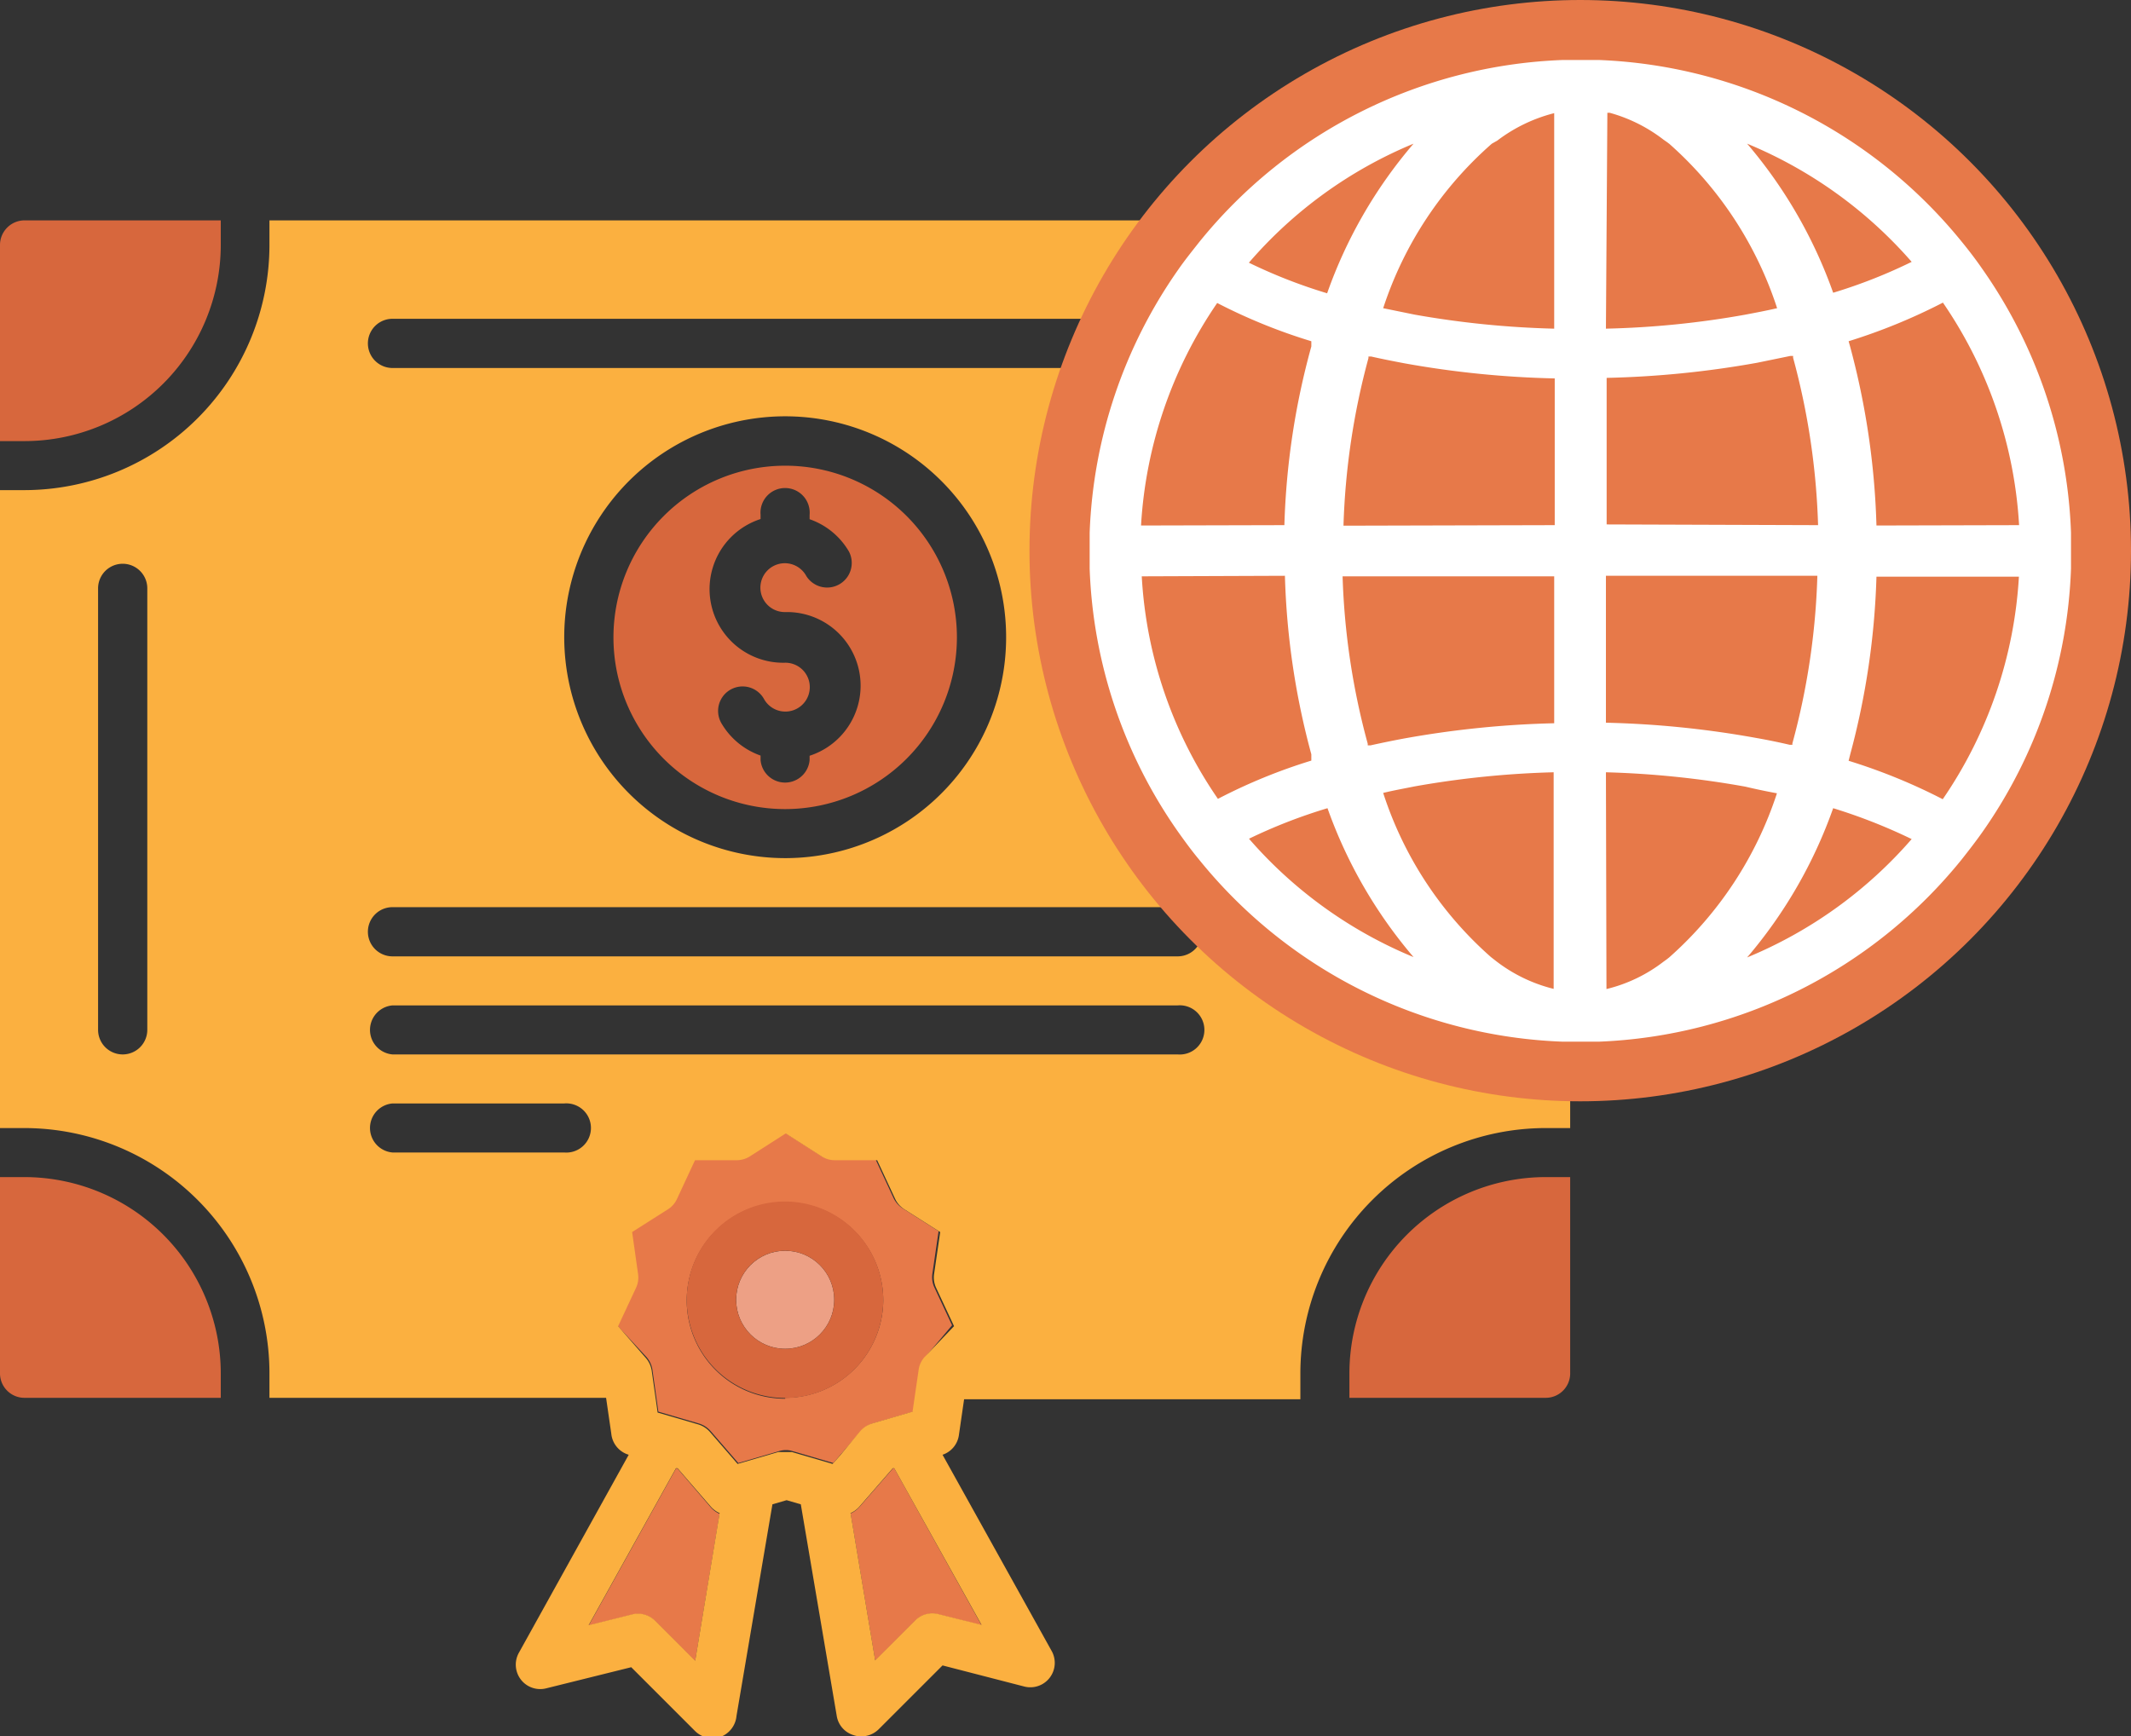
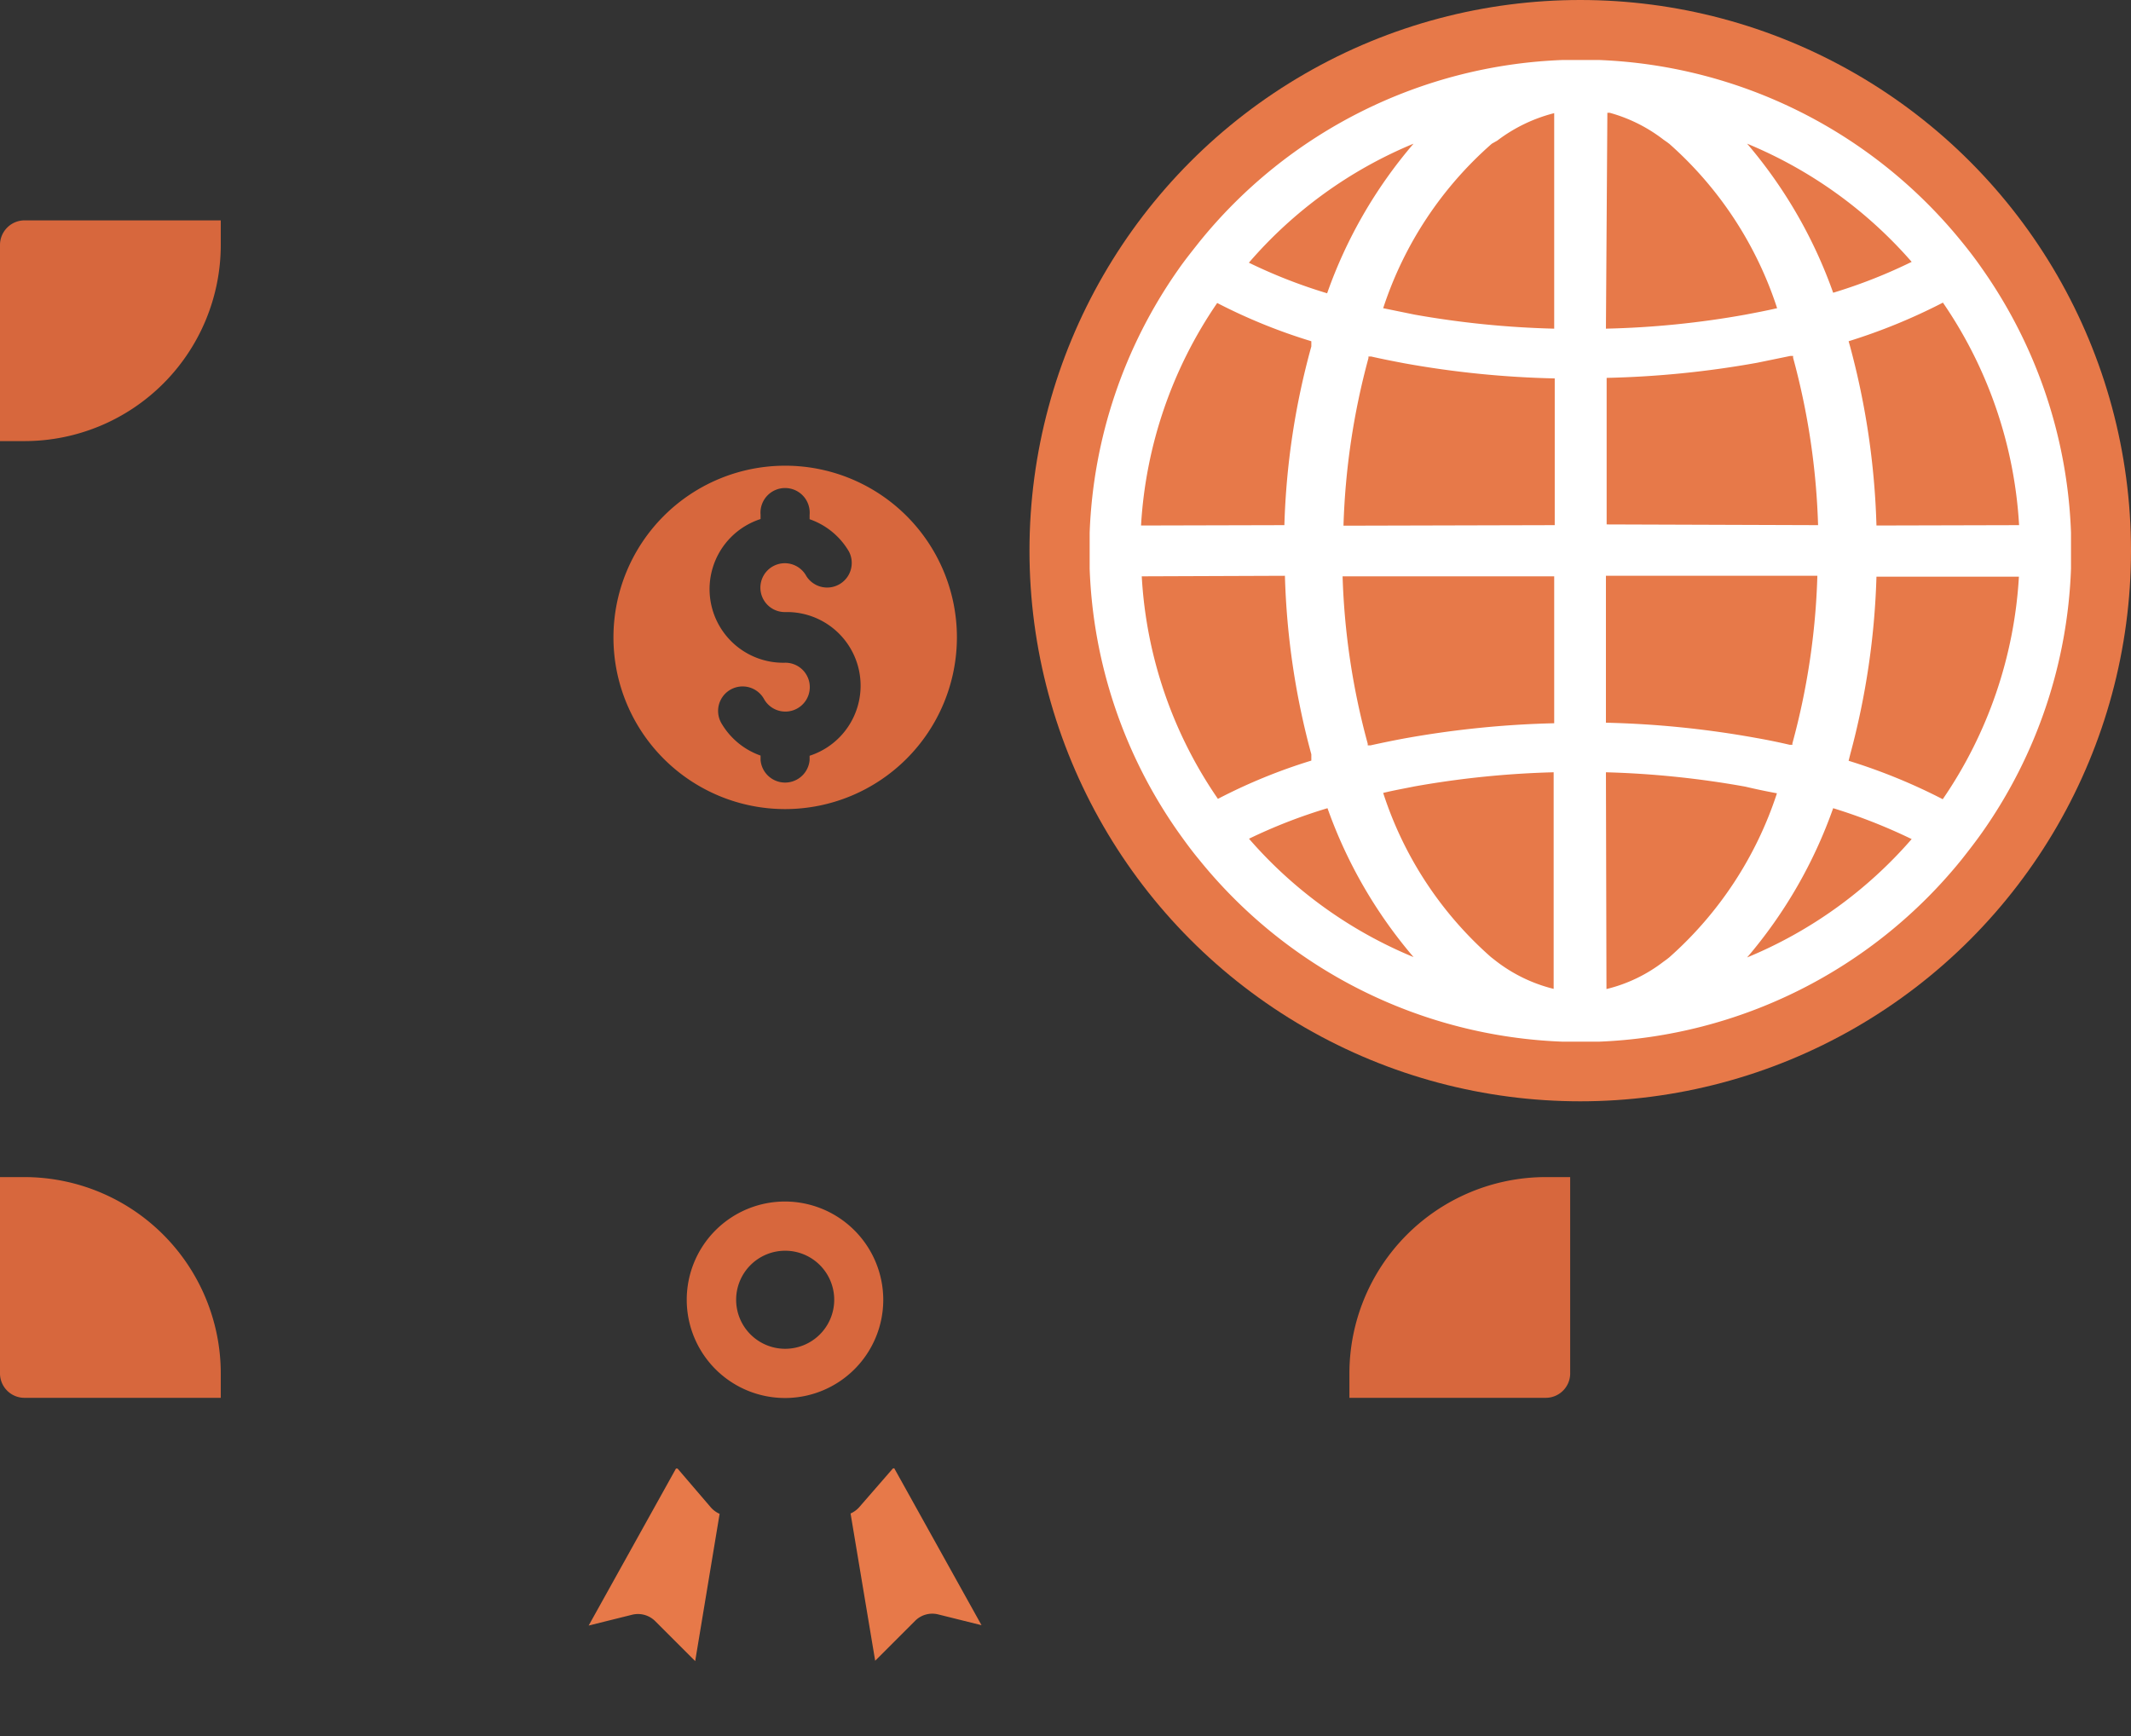
<svg xmlns="http://www.w3.org/2000/svg" viewBox="0 0 118.63 96.68">
  <rect x="0" y="0" width="118.63" height="96.68" fill="#333333" stroke="none" />
  <defs>
    <style>.cls-1{fill:#e77949;}.cls-2{fill:#eda085;}.cls-3{fill:#d7673d;}.cls-4{fill:#fbb040;}.cls-5{fill:#fff;}</style>
  </defs>
  <g id="レイヤー_2" data-name="レイヤー 2">
    <g id="Layer_1" data-name="Layer 1">
-       <path class="cls-1" d="M51.91,70.88l.34-2.33-2-1.27a1.37,1.37,0,0,1-.51-.58l-1-2.15H46.43a1.38,1.38,0,0,1-.74-.21l-2-1.28-2,1.28a1.38,1.38,0,0,1-.74.21H38.63l-1,2.15a1.34,1.34,0,0,1-.5.58l-2,1.27.33,2.33a1.36,1.36,0,0,1-.11.77l-1,2.14L36,75.57a1.41,1.41,0,0,1,.32.7l.33,2.33,2.26.66a1.41,1.41,0,0,1,.65.42l1.54,1.78,2.26-.66a1.32,1.32,0,0,1,.39-.06,1.21,1.21,0,0,1,.38.06l2.26.66,1.54-1.78a1.46,1.46,0,0,1,.65-.42l2.26-.66.34-2.33a1.33,1.33,0,0,1,.32-.7L53,73.79l-1-2.14A1.36,1.36,0,0,1,51.91,70.88Zm-8.2,7a5.47,5.47,0,1,1,5.46-5.46A5.47,5.47,0,0,1,43.71,77.83Z" />
      <path class="cls-1" d="M37.72,81.77l-.09,0-4.86,8.74,2.41-.6a1.36,1.36,0,0,1,1.3.36l2.22,2.22,1.36-8.2a1.41,1.41,0,0,1-.49-.36Z" />
      <path class="cls-1" d="M49.7,81.77l-1.86,2.14a1.41,1.41,0,0,1-.49.36l1.37,8.2,2.22-2.22a1.35,1.35,0,0,1,1.29-.36l2.41.6-4.86-8.74Z" />
-       <circle class="cls-2" cx="43.71" cy="72.37" r="2.73" />
      <path class="cls-3" d="M43.71,66.9a5.47,5.47,0,1,0,5.46,5.47A5.48,5.48,0,0,0,43.71,66.9Zm0,8.2a2.73,2.73,0,1,1,2.73-2.73A2.73,2.73,0,0,1,43.71,75.1Z" />
      <path class="cls-3" d="M12.29,13.64V12.27H1.37A1.37,1.37,0,0,0,0,13.64V24.56H1.37A10.93,10.93,0,0,0,12.29,13.64Z" />
-       <path class="cls-3" d="M86.05,12.27H75.12v1.37A10.94,10.94,0,0,0,86.05,24.56h1.36V13.64A1.36,1.36,0,0,0,86.05,12.27Z" />
      <path class="cls-3" d="M53.27,35.49a9.56,9.56,0,1,0-9.56,9.56A9.57,9.57,0,0,0,53.27,35.49ZM42.34,42.32v-.25a4.1,4.1,0,0,1-2.18-1.8,1.36,1.36,0,0,1,2.36-1.37,1.36,1.36,0,1,0,1.19-2,4.1,4.1,0,0,1-1.37-8v-.24a1.37,1.37,0,1,1,2.73,0v.25a4.08,4.08,0,0,1,2.19,1.8,1.37,1.37,0,0,1-2.37,1.37,1.36,1.36,0,1,0-1.18,2,4.1,4.1,0,0,1,1.36,8v.24a1.37,1.37,0,0,1-2.73,0Z" />
      <path class="cls-3" d="M1.37,65.54H0V76.47a1.36,1.36,0,0,0,1.37,1.36H12.29V76.47A10.94,10.94,0,0,0,1.37,65.54Z" />
-       <path class="cls-4" d="M72.39,13.64V12.27H15v1.37A13.66,13.66,0,0,1,1.37,27.29H0V62.81H1.37A13.66,13.66,0,0,1,15,76.47v1.36H33.74l.29,2A1.36,1.36,0,0,0,35,81l-6.1,11a1.36,1.36,0,0,0,1.53,2l4.71-1.17,3.55,3.55a1.37,1.37,0,0,0,1,.4,1.23,1.23,0,0,0,.42-.07A1.38,1.38,0,0,0,41,95.54l2-11.78.79-.23.79.23,2,11.78a1.34,1.34,0,0,0,.93,1.07,1.18,1.18,0,0,0,.41.07,1.37,1.37,0,0,0,1-.4l3.55-3.55L57,93.9a1.36,1.36,0,0,0,1.53-2L52.47,81a1.35,1.35,0,0,0,.91-1.09l.29-2H72.39V76.47A13.67,13.67,0,0,1,86.05,62.81h1.36V27.29H86.05A13.67,13.67,0,0,1,72.39,13.64ZM8.2,57.34a1.37,1.37,0,0,1-2.74,0V32.76a1.37,1.37,0,0,1,2.74,0Zm23.21,6.83H21.85a1.37,1.37,0,0,1,0-2.73h9.56a1.37,1.37,0,1,1,0,2.73Zm7.29,28.3-2.22-2.22a1.36,1.36,0,0,0-1.3-.36l-2.41.6,4.86-8.74.09,0,1.85,2.14a1.41,1.41,0,0,0,.49.36Zm15.94-2-2.41-.6a1.35,1.35,0,0,0-1.29.36l-2.22,2.22-1.37-8.2a1.41,1.41,0,0,0,.49-.36l1.86-2.14.08,0ZM51.46,75.57a1.33,1.33,0,0,0-.32.7L50.8,78.6l-2.26.66a1.46,1.46,0,0,0-.65.42L46.8,81l-.45.51-2.26-.66-.09,0h0l-.14,0h-.31l-.13,0h0l-.1,0-2.26.66L40.62,81l-1.1-1.27a1.41,1.41,0,0,0-.65-.42l-2.26-.66-.33-2.33a1.41,1.41,0,0,0-.32-.7l-1.55-1.78,1-2.14a1.36,1.36,0,0,0,.11-.77l-.33-2.33,2-1.27a1.34,1.34,0,0,0,.5-.58l1-2.15H41a1.38,1.38,0,0,0,.74-.21l2-1.28,2,1.28a1.38,1.38,0,0,0,.74.21h2.35l1,2.15a1.37,1.37,0,0,0,.51.58l2,1.27-.34,2.33a1.36,1.36,0,0,0,.11.77l1,2.14Zm14.1-16.86H21.85a1.37,1.37,0,0,1,0-2.73H65.56a1.37,1.37,0,1,1,0,2.73Zm0-5.46H21.85a1.37,1.37,0,0,1,0-2.74H65.56a1.37,1.37,0,0,1,0,2.74ZM31.41,35.49a12.3,12.3,0,1,1,12.3,12.29A12.31,12.31,0,0,1,31.41,35.49Zm34.15-15H21.85a1.37,1.37,0,0,1,0-2.74H65.56a1.37,1.37,0,1,1,0,2.74ZM82,57.34a1.37,1.37,0,1,1-2.73,0V32.76a1.37,1.37,0,1,1,2.73,0Z" />
      <path class="cls-3" d="M75.12,76.47v1.36H86.05a1.36,1.36,0,0,0,1.36-1.36V65.54H86.05A10.94,10.94,0,0,0,75.12,76.47Z" />
      <circle class="cls-1" cx="87.97" cy="30.66" r="30.66" />
      <path class="cls-5" d="M88,58h-.53L87,58A27.3,27.3,0,0,1,66.75,47.86c-.4-.48-.78-1-1.15-1.52a27.16,27.16,0,0,1-4.94-14.68c0-.35,0-.68,0-1s0-.65,0-1A27.22,27.22,0,0,1,65.6,15c.36-.52.75-1,1.15-1.51A27.31,27.31,0,0,1,87,3.34h2A27.37,27.37,0,0,1,109.2,13.45c.41.5.79,1,1.15,1.52a27.22,27.22,0,0,1,4.94,14.69c0,.35,0,.68,0,1s0,.65,0,1a27.16,27.16,0,0,1-4.94,14.68c-.36.51-.74,1-1.15,1.52A27.34,27.34,0,0,1,89,58l-.46,0H88Zm1.43-2.93a8.47,8.47,0,0,0,3.17-1.52l.18-.13.14-.11a20.83,20.83,0,0,0,6-9.14Q98,44,97.16,43.8A51.64,51.64,0,0,0,89.4,43ZM77,44.15a20.62,20.62,0,0,0,6,9.14l.32.25a8.62,8.62,0,0,0,3.17,1.52V43a51.64,51.64,0,0,0-7.76.79C78.2,43.9,77.61,44,77,44.15ZM69.53,46.7a24.51,24.51,0,0,0,9.16,6.59A26.24,26.24,0,0,1,73.9,45,29.48,29.48,0,0,0,69.53,46.7ZM102.05,45a26.24,26.24,0,0,1-4.79,8.31,24.51,24.51,0,0,0,9.16-6.59A30.62,30.62,0,0,0,102.05,45Zm.86-2.64a32,32,0,0,1,5.24,2.14,24.39,24.39,0,0,0,4.24-12.39h-7.93A42.64,42.64,0,0,1,103,42ZM63.56,32.09A24.2,24.2,0,0,0,67.8,44.48,30.77,30.77,0,0,1,73,42.35L73,42a42.28,42.28,0,0,1-1.47-9.94Zm11.18,0a40,40,0,0,0,1.4,9.32l0,.09.16,0c.59-.13,1.21-.26,1.86-.38a53.93,53.93,0,0,1,8.36-.85V32.09ZM89.4,40.24a53.68,53.68,0,0,1,8.37.85c.63.11,1.26.24,1.86.38l.15,0,0-.08a39.74,39.74,0,0,0,1.39-9.33H89.4Zm23-11a24.36,24.36,0,0,0-4.24-12.39A32.33,32.33,0,0,1,102.91,19l.09.32a42.81,42.81,0,0,1,1.46,9.94Zm-11.19,0a39.94,39.94,0,0,0-1.39-9.32l0-.1-.16,0-1.85.38a53.94,53.94,0,0,1-8.37.84v8.16Zm-14.66,0V21.07a53.56,53.56,0,0,1-8.36-.84c-.63-.12-1.25-.24-1.86-.38l-.15,0,0,.09a40.18,40.18,0,0,0-1.39,9.33Zm-15.05,0A41.76,41.76,0,0,1,73,19.29L73,19a31.11,31.11,0,0,1-5.24-2.13,24.39,24.39,0,0,0-4.24,12.39ZM89.4,18.3a50.12,50.12,0,0,0,7.76-.78c.63-.12,1.21-.23,1.77-.36a20.81,20.81,0,0,0-6-9.15l-.12-.09-.2-.14a8.66,8.66,0,0,0-3-1.5h0l-.13,0ZM77,17.16l1.76.36a51.65,51.65,0,0,0,7.76.78v-12a8.81,8.81,0,0,0-3.17,1.53L83.05,8A20.73,20.73,0,0,0,77,17.16Zm-7.49-2.54a29.06,29.06,0,0,0,4.37,1.71A26.11,26.11,0,0,1,78.69,8,24.43,24.43,0,0,0,69.53,14.62ZM97.26,8a26.3,26.3,0,0,1,4.79,8.3,28.83,28.83,0,0,0,4.37-1.72A24.6,24.6,0,0,0,97.26,8Z" />
    </g>
  </g>
</svg>